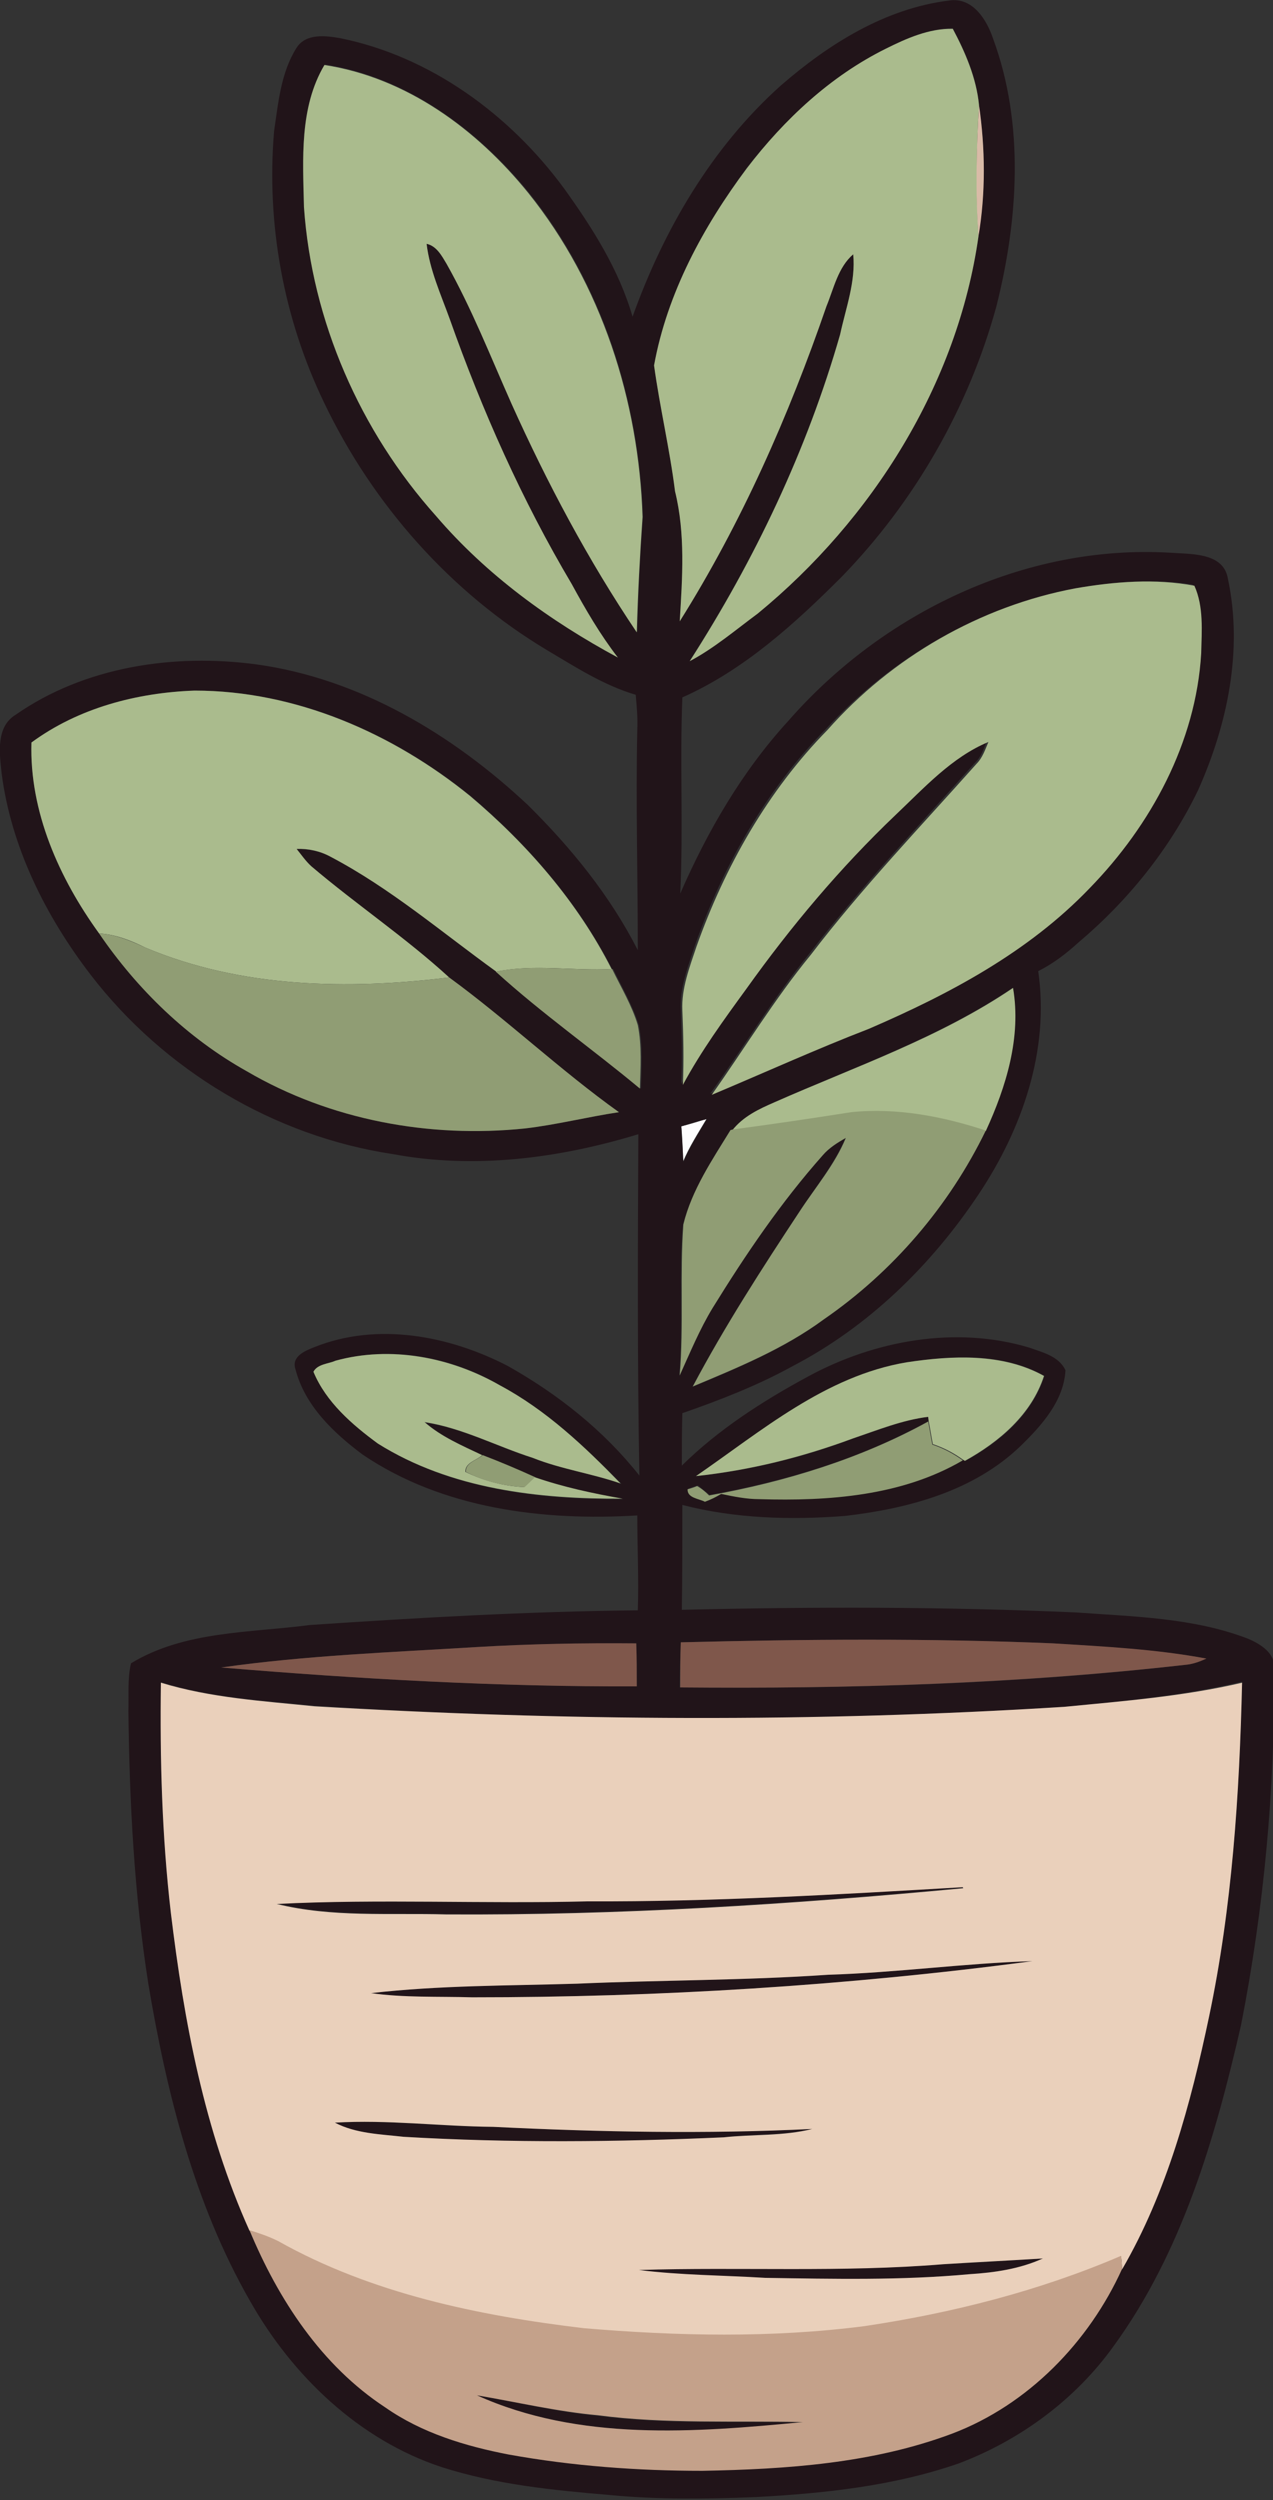
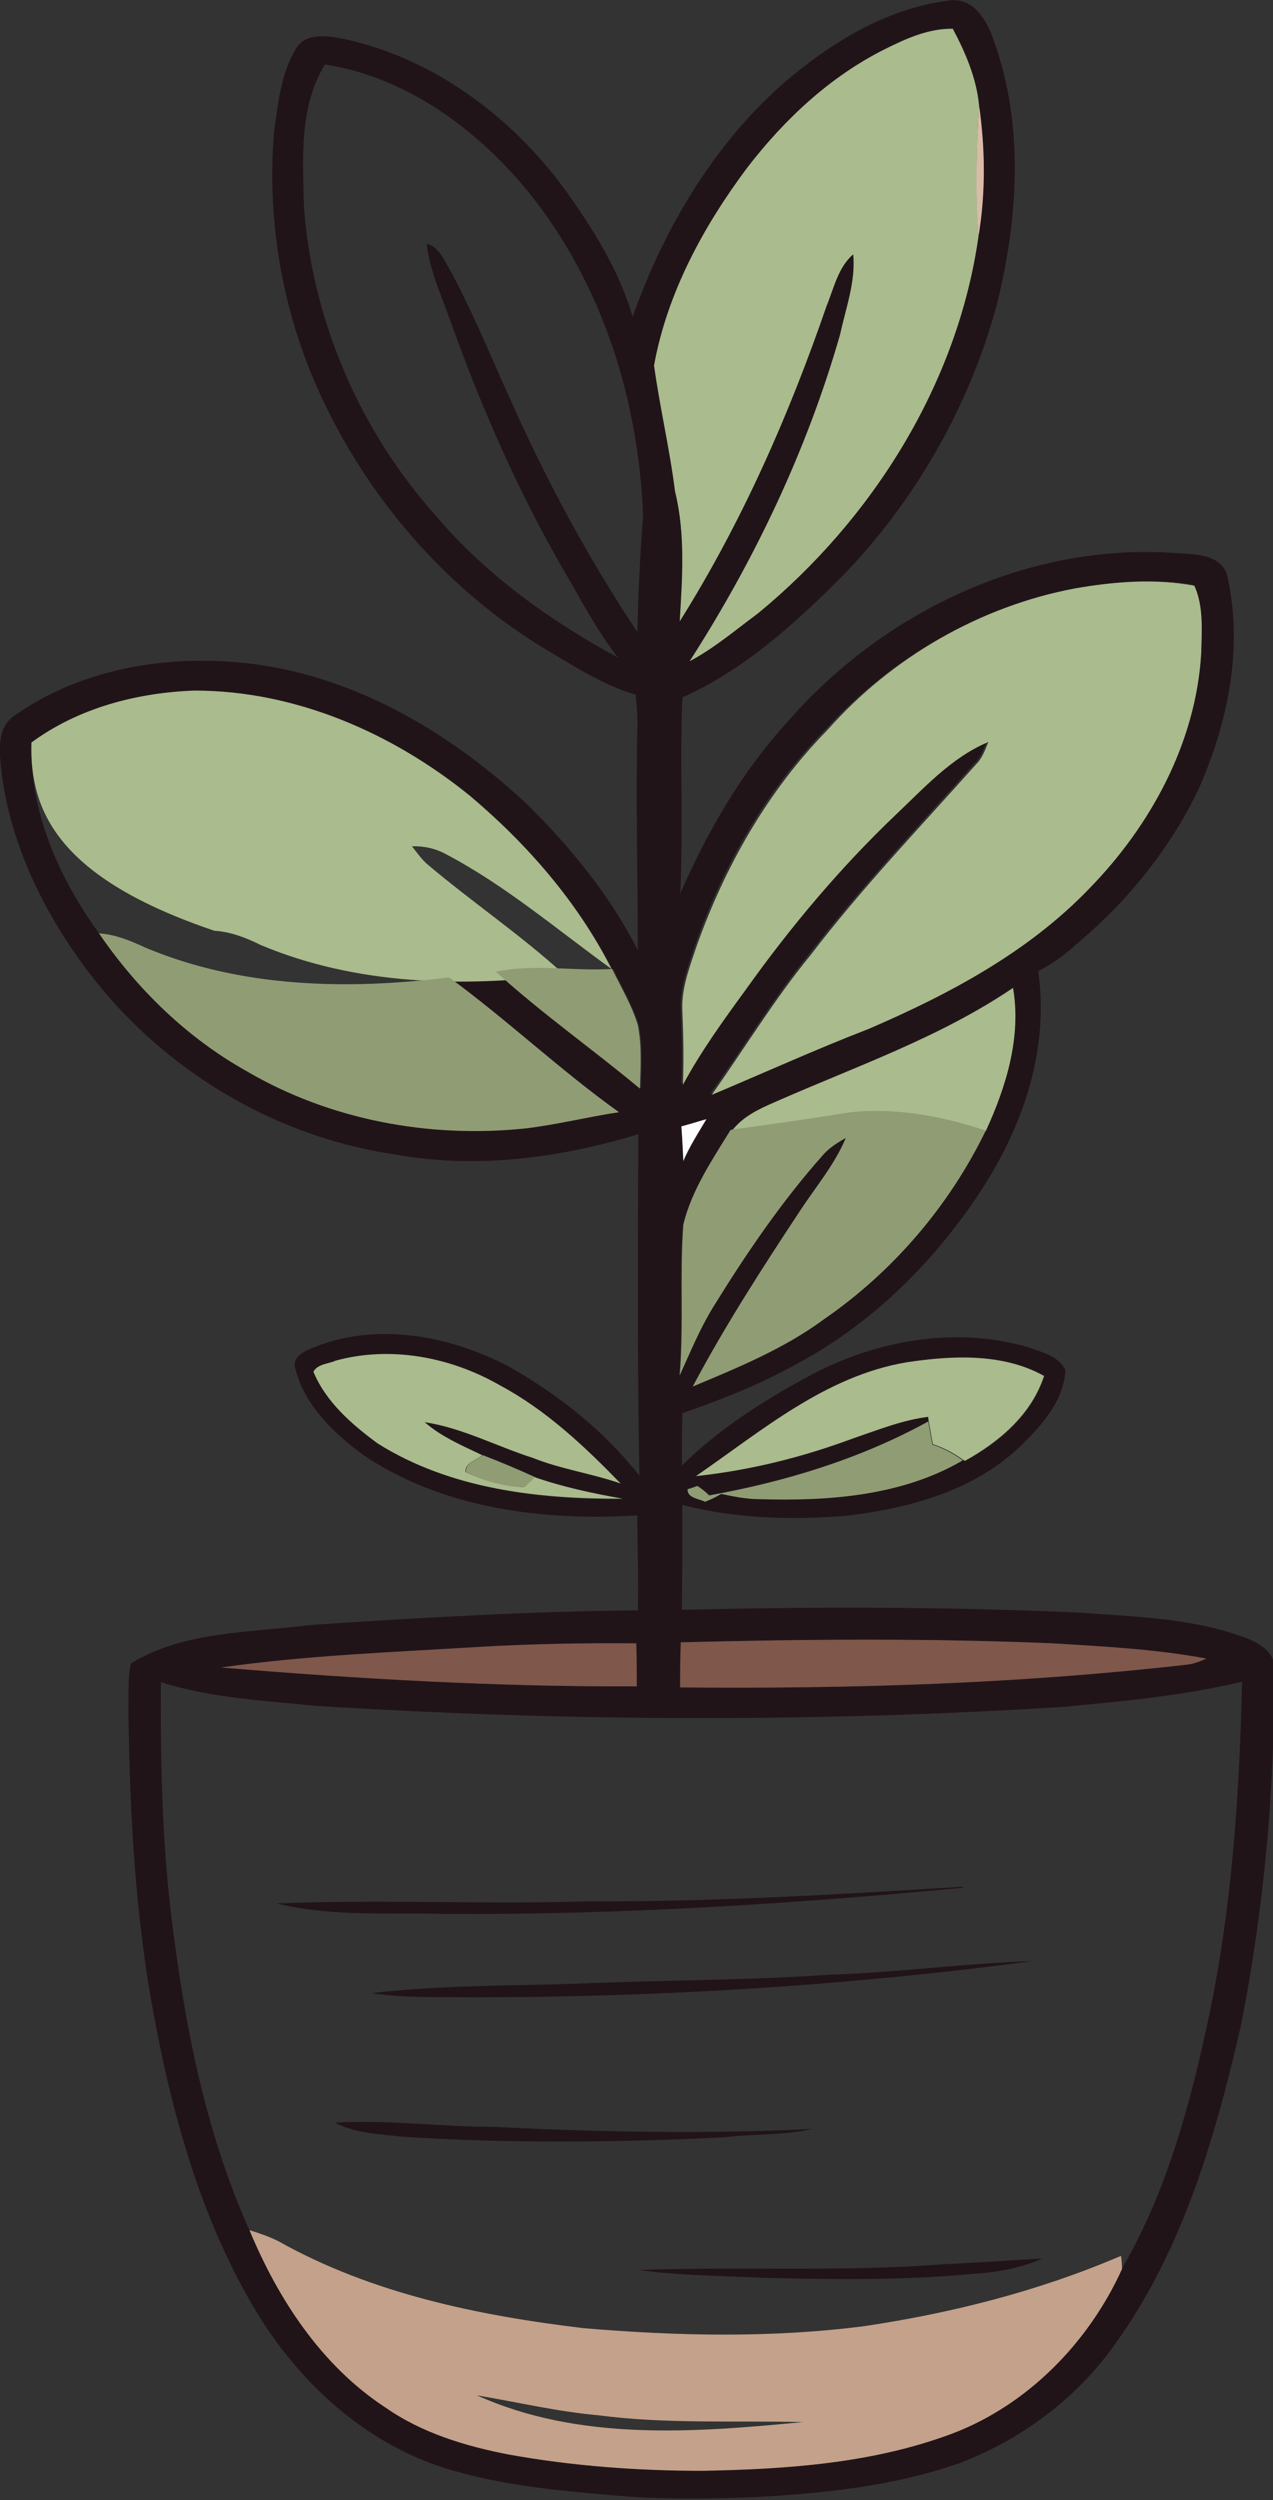
<svg xmlns="http://www.w3.org/2000/svg" version="1.1" id="Layer_1" x="0px" y="0px" viewBox="0 0 242.9 476.8" enable-background="new 0 0 242.9 476.8" xml:space="preserve">
  <rect x="0" y="0" width="242.9" height="476.8" fill="#333333" stroke="none" />
  <path fill="#FEFDFE" d="M130,214.8c1.6-0.4,3.2-0.9,4.8-1.4c-1.6,2.7-3.3,5.3-4.5,8.2C130.3,219.3,130.2,217,130,214.8z" />
  <g>
    <g>
      <path fill="#211419" d="M149,16.3c9.1-7.9,19.9-14.7,32.1-16.2c4.5-0.7,7.2,3.7,8.4,7.3c6,16.3,4.8,34.5,0.6,51.1    c-5.3,19.3-15.6,37.2-29.5,51.5c-9,9-18.7,17.8-30.4,23c-0.5,12.5,0.2,24.9-0.4,37.4c5.2-11.9,11.8-23.3,20.6-32.9    c18-20.6,45.1-33.7,72.8-32.1c4,0.3,10.3-0.1,11.1,5c2.9,13.6-0.1,27.8-5.7,40.3c-5.4,11.2-13.4,21.1-22.9,29.1    c-2.3,2.1-4.8,4-7.6,5.4c2.2,15.1-3.1,30.2-11.4,42.6c-9,13.5-21,25.2-35.4,32.7c-6.7,3.7-13.9,6.5-21.1,9    c-0.1,3.3-0.1,6.7-0.1,10c7-6.9,15.4-12.3,24.1-17c12.7-6.9,28.2-9.7,42.2-5.5c2.5,0.9,5.6,1.6,6.9,4.3    c-0.3,5.8-4.5,10.5-8.5,14.4c-9,8.7-21.5,12-33.6,13.4c-10.4,0.8-20.9,0.5-31-2.1c0,6.7,0,13.4-0.1,20c25.1-0.6,50.2-0.6,75.2,0.5    c11,0.8,22.4,1,32.8,5c2.4,1,5.3,2.8,5,5.7c0.2,22.8-1.9,45.6-6.3,68c-4.9,21.4-11.2,43.2-24.3,61.2c-7.3,10.2-17.9,18-29.6,22.4    c-12.4,4.3-25.6,5.7-38.6,6.4c-9.4,0.4-18.8,0.5-28.1-0.4c-10.7-0.9-21.6-2-31.9-5.3c-15.8-5.2-28.5-17.4-36.6-31.7    c-10.6-18.5-15.9-39.6-19.4-60.5c-2.7-17.2-3.6-34.6-3.8-52c0.1-3-0.2-6.2,0.5-9.1c10.2-6.2,22.7-5.8,34.1-7.3    c20.8-1.4,41.7-2.6,62.6-2.8c0.2-6-0.1-12.1-0.1-18.1c-18,1.1-37.2-1.3-52.4-11.6c-5.5-4.1-11-9.3-12.8-16.2    c-0.9-2.5,1.8-3.6,3.6-4.3c12-4.8,25.7-2.2,36.9,3.6c9.6,5.4,18.3,12.3,25.1,20.9c-0.4-21.7-0.3-43.4-0.2-65.1    c-15.1,4.6-31.2,6.7-46.8,3.8c-22.7-3.4-43.7-16-57.7-34.2c-8.6-11.2-15.2-24.4-17-38.5c-0.4-3.8-1.1-8.8,2.7-11.1    c13.2-9.2,30.2-11.7,45.9-9.6c19.7,2.7,37.5,13.4,51.8,26.8c8.3,8.2,15.7,17.3,21,27.7c0-14-0.4-28-0.1-42    c0.1-2.3-0.1-4.5-0.3-6.7c-6.1-1.8-11.5-5.3-16.9-8.5C86,113,71.1,96.2,61.8,76.7c-7.7-16-11-34-9.5-51.7    c0.8-5.4,1.3-11.2,4.3-15.9c1.8-2.8,5.6-2.3,8.4-1.8c17.2,3.5,32.3,14.6,42.6,28.6c5.4,7.5,10.5,15.5,13.1,24.5    C126.6,43.9,135.8,28.1,149,16.3z M169,9.3c-10.5,5.3-19.3,13.4-26.5,22.7c-8.3,11.2-15.2,23.9-17.7,37.6c1.1,8,3,15.9,4,24    c2,8.1,1.4,16.5,0.9,24.8c11.8-18.8,20.8-39.2,28-60.1c1.4-3.4,2.2-7.4,5.1-9.9c0.5,5.3-1.4,10.3-2.5,15.3    c-6.3,22.1-16.3,43-28.7,62.3c4.7-2.4,8.7-5.9,13-9.1c21.9-17.9,38.1-43.7,42.1-71.9c1.3-8.3,1.3-16.8,0.1-25.1    c-0.5-5.1-2.6-10-5-14.5C177.3,5.4,173,7.3,169,9.3z M58,39.5c1.6,21.7,10.7,42.7,25.2,58.9c9.6,11.3,21.8,20,34.7,27    c-3.4-4.4-6.1-9.2-8.8-14c-9.5-16-17.1-33.1-23.3-50.6c-1.7-4.7-3.8-9.3-4.4-14.3c1.9,0.4,2.9,2.2,3.8,3.8    C90,58.8,93.6,68,97.7,76.9c6.8,15.2,14.7,29.8,23.9,43.6c0.2-7.3,0.5-14.7,1.1-22c-0.8-22.2-7.8-44.4-21.8-61.8    c-9.8-12-23.3-22-38.9-24.4C57,20.5,57.8,30.4,58,39.5z M205.2,112.2c-18.2,3.4-35.1,13.2-47.6,26.8c-11.4,11.6-19.6,26-25,41.3    c-1.3,4-2.9,8-2.7,12.2c0.2,4.7,0.3,9.5,0.1,14.2c3.5-6.4,7.9-12.3,12.1-18.3c8.5-11.9,17.9-23.2,28.5-33.2    c5.5-5.1,10.7-10.9,17.7-13.9c-0.6,1.5-1.1,3.1-2.3,4.2c-10.7,12-21.8,23.7-31.6,36.4c-6.9,8.5-12.5,17.8-18.9,26.7    c10-4.2,19.9-8.7,30-12.6c15.3-6.6,30.5-14.6,42.1-26.8c11.7-12,20.4-27.8,21.3-44.8c0.1-4.3,0.5-8.8-1.3-12.9    C220.4,110.3,212.7,110.9,205.2,112.2z M6,141.6c-0.4,13.2,5.3,25.9,12.9,36.4c7.3,10.7,16.9,19.9,28.2,26.3    c15.9,9.3,34.9,12.8,53.1,10.9c6-0.7,11.9-2.2,17.9-3.1c-11.3-8-21.3-17.5-32.4-25.7c-8.3-7.6-17.8-13.9-26.3-21.2    c-1.1-1-1.9-2.2-2.8-3.3c2.3,0,4.5,0.4,6.5,1.5c11.4,5.9,21.2,14.4,31.6,21.9c8.7,8,18.5,14.8,27.6,22.3c0.1-4,0.4-8.1-0.4-12.1    c-1.2-3.8-3.2-7.2-4.9-10.7h-0.2c-6.5-12.7-16.1-23.8-27-33c-14.8-12-33.3-20.1-52.6-20.1C26.1,132.1,14.9,135,6,141.6z     M147.8,210.2c-2.9,1.3-6,2.7-8.1,5.3l-0.4,0.1c-3.5,5.7-7.3,11.5-9,18c-0.8,9.6,0.1,19.2-0.7,28.8c1.9-4.4,3.8-8.8,6.3-12.9    c6.3-10.2,13.1-20.1,21-29.1c1.2-1.4,2.8-2.4,4.4-3.3c-2.2,5.1-5.8,9.4-8.8,14c-7.2,10.9-14.3,21.9-20.4,33.4    c8.6-3.6,17.4-7.2,25-12.8c13.2-9.1,23.9-21.6,30.9-36c3.9-8.4,6.8-17.9,5.2-27.3C179.3,197.8,163.2,203.4,147.8,210.2z     M130,214.8c0.1,2.3,0.3,4.5,0.4,6.8c1.2-2.9,2.9-5.5,4.5-8.2C133.2,213.8,131.6,214.3,130,214.8z M64,259.5    c-1.3,0.6-3.4,0.6-4,2.2c2.4,5.8,7.3,10.1,12.3,13.7c13.9,8.7,30.7,10.6,46.7,10.5c-5.7-1-11.3-2.2-16.8-4.1    c-3.3-1.5-6.7-2.9-10-4.2c-3.8-1.8-7.8-3.5-11-6.3c7.2,1.1,13.7,4.6,20.6,6.8c5.4,2.1,11.3,2.9,16.8,4.9c-6.9-7-14.2-14-23-18.7    C86.1,258.7,74.6,256.6,64,259.5z M173,259.8c-15.5,2.6-27.7,13.1-40.2,21.7c10.3-1.1,20.3-3.5,30-7.2c4.7-1.5,9.3-3.5,14.3-4.1    l0.1,0.8c-13,7.2-27.3,11.5-41.8,14.1c-0.7-0.6-1.5-1.2-2.2-1.8c-0.5,0.1-1.4,0.4-1.8,0.6c-0.2,1.6,2.2,1.7,3.3,2.4    c1.1-0.4,2.1-0.9,3.1-1.5c2.4,0.5,4.8,1,7.3,1c13.2,0.4,27.2-0.6,38.8-7.4l0.3,0.2c6.6-3.6,12.7-8.8,15.1-16.2    C191.3,257.9,181.7,258.5,173,259.8z M129.9,313.2c-0.1,2.9-0.2,5.7-0.2,8.6c32.2,0.3,64.4-0.6,96.3-4.3c1.5-0.1,2.8-0.6,4.1-1.2    c-9.7-1.8-19.5-2.2-29.2-2.9C177.3,312.4,153.6,312.6,129.9,313.2z M42.2,318c26.4,2.2,52.8,3.7,79.3,3.6c0-2.7,0-5.5-0.1-8.2    c-10.1,0-20.3,0.1-30.4,0.7C74.7,315.1,58.4,315.7,42.2,318z M203.1,325.5c-47.6,3-95.4,2.8-143.1-0.2c-9.8-1-19.8-1.5-29.3-4.5    c-0.1,14.7,0.2,29.4,1.9,43.9c2.5,20.7,6.4,41.5,15,60.6c5.5,13.2,13.8,25.8,25.9,33.7c7,4.9,15.3,7.4,23.6,9    c12.2,2.2,24.5,3.1,36.9,3.1c16.1-0.3,32.5-1.3,47.7-7.1c14.5-5.4,26.1-17.4,32.4-31.4c8.6-14.8,13.1-31.6,16.6-48.2    c4.4-20.9,5.8-42.4,6.3-63.7C225.8,323.4,214.4,324.4,203.1,325.5z" />
    </g>
    <path fill="#211419" d="M112.1,362.6c23.9,0.1,47.8-1.3,71.6-2.8l0.1,0.2c-32.8,3.1-65.7,5.2-98.7,5c-10.8-0.3-21.7,0.6-32.3-2   C72.5,362.2,92.3,363.2,112.1,362.6z" />
    <path fill="#211419" d="M158,376.6c13-0.4,26-2.2,39-2.6c-35.4,4.7-71.2,6.9-106.9,6.9c-6.4-0.1-12.9,0.2-19.3-0.8   c13-1.5,26.2-1.4,39.3-1.8C126.1,377.6,142.1,377.7,158,376.6z" />
    <path fill="#211419" d="M63.9,404.8c10.1-0.6,20.1,0.8,30.2,0.8c20.3,1,40.7,1.4,60.9,0.4c-5.5,1.3-11.3,0.9-16.9,1.6   c-20.4,1-40.8,1.2-61.1-0.1C72.6,407,67.9,406.9,63.9,404.8z" />
    <path fill="#211419" d="M180,431.8c6.3-0.3,12.6-0.7,18.9-1.1c-4.4,2-9.2,2.7-14,3c-12.9,1.2-26,1-39,0.7c-8-0.4-16.1-0.4-24.1-1.5   C141.3,432.2,160.7,433.3,180,431.8z" />
-     <path fill="#211419" d="M91,456.8c7.7,1.3,15.3,3.2,23.1,3.9c13,1.7,26.1,1,39.1,1.3C132.5,463.9,110.4,465.6,91,456.8z" />
  </g>
  <g>
    <path fill="#AABB8D" d="M169,9.3c4-2,8.3-3.9,12.8-3.8c2.4,4.5,4.5,9.4,5,14.5c-0.5,8.3-0.6,16.7-0.1,25.1   c-4,28.2-20.3,54-42.1,71.9c-4.2,3.1-8.3,6.6-13,9.1c12.4-19.3,22.4-40.3,28.7-62.3c1.1-5.1,3-10.1,2.5-15.3   c-2.9,2.5-3.7,6.5-5.1,9.9c-7.2,20.9-16.2,41.3-28,60.1c0.5-8.3,1.1-16.7-0.9-24.8c-1-8-2.9-16-4-24c2.5-13.8,9.4-26.5,17.7-37.6   C149.7,22.7,158.5,14.5,169,9.3z" />
-     <path fill="#AABB8D" d="M58,39.5c-0.2-9.1-0.9-19,3.9-27.1c15.7,2.4,29.1,12.3,38.9,24.4c14,17.4,21.1,39.7,21.8,61.8   c-0.5,7.3-0.9,14.7-1.1,22c-9.3-13.8-17.1-28.5-23.9-43.6C93.6,68,90,58.8,85.2,50.3c-0.9-1.5-1.9-3.4-3.8-3.8   c0.6,5,2.7,9.6,4.4,14.3c6.2,17.5,13.8,34.6,23.3,50.6c2.6,4.8,5.4,9.6,8.8,14c-13-7-25.1-15.8-34.7-27   C68.7,82.2,59.5,61.2,58,39.5z" />
    <path fill="#AABB8D" d="M205.2,112.2c7.5-1.3,15.2-1.9,22.7-0.5c1.8,4,1.4,8.6,1.3,12.9c-1,17-9.6,32.8-21.3,44.8   c-11.7,12.2-26.8,20.2-42.1,26.8c-10.1,3.9-20,8.4-30,12.6c6.3-8.9,12-18.3,18.9-26.7c9.8-12.8,20.9-24.4,31.6-36.4   c1.2-1.2,1.7-2.8,2.3-4.2c-7,2.9-12.3,8.8-17.7,13.9c-10.6,10.1-20,21.3-28.5,33.2c-4.3,5.9-8.6,11.8-12.1,18.3   c0.2-4.7,0.1-9.5-0.1-14.2c-0.2-4.2,1.4-8.3,2.7-12.2c5.4-15.2,13.6-29.7,25-41.3C170.1,125.4,187,115.6,205.2,112.2z" />
-     <path fill="#AABB8D" d="M6,141.6c9-6.6,20.1-9.5,31.1-9.9c19.3,0,37.8,8.1,52.6,20.1c10.9,9.2,20.5,20.2,27,33   c-7.3,0.4-14.7-1-22,0.5c-10.4-7.5-20.2-15.9-31.6-21.9c-2-1.1-4.3-1.6-6.5-1.5c0.9,1.1,1.7,2.3,2.8,3.3c8.6,7.3,18,13.6,26.3,21.2   c-19.4,2.4-39.7,2-58-5.7c-2.8-1.4-5.7-2.5-8.8-2.7C11.3,167.5,5.6,154.8,6,141.6z" />
+     <path fill="#AABB8D" d="M6,141.6c9-6.6,20.1-9.5,31.1-9.9c19.3,0,37.8,8.1,52.6,20.1c10.9,9.2,20.5,20.2,27,33   c-10.4-7.5-20.2-15.9-31.6-21.9c-2-1.1-4.3-1.6-6.5-1.5c0.9,1.1,1.7,2.3,2.8,3.3c8.6,7.3,18,13.6,26.3,21.2   c-19.4,2.4-39.7,2-58-5.7c-2.8-1.4-5.7-2.5-8.8-2.7C11.3,167.5,5.6,154.8,6,141.6z" />
    <path fill="#AABB8D" d="M147.8,210.2c15.4-6.8,31.5-12.3,45.5-21.8c1.6,9.4-1.3,18.8-5.2,27.3c-8.2-2.7-17-4.4-25.7-3.5   c-7.6,1.2-15.1,2.3-22.7,3.4C141.8,212.9,144.8,211.5,147.8,210.2z" />
    <path fill="#AABB8D" d="M64,259.5c10.5-2.9,22-0.7,31.4,4.7c8.8,4.7,16.1,11.6,23,18.7c-5.5-1.9-11.3-2.7-16.8-4.9   c-6.9-2.2-13.4-5.7-20.6-6.8c3.2,2.8,7.2,4.5,11,6.3c-1,1-3.3,1.4-3.2,3.2c3.5,1.7,7.3,2.7,11.2,2.9c0.5-0.5,1.5-1.4,2-1.9   c5.5,1.9,11.1,3.1,16.8,4.1c-16,0.1-32.8-1.8-46.7-10.5c-4.9-3.6-9.9-7.9-12.3-13.7C60.6,260.1,62.7,260.1,64,259.5z" />
    <path fill="#AABB8D" d="M173,259.8c8.6-1.3,18.3-1.8,26.2,2.6c-2.4,7.4-8.6,12.6-15.1,16.2l-0.3-0.2c-1.8-1.3-3.7-2.3-5.8-3   c-0.3-1.5-0.5-2.9-0.8-4.4l-0.1-0.8c-4.9,0.6-9.6,2.5-14.3,4.1c-9.7,3.6-19.7,6.1-30,7.2C145.3,272.9,157.5,262.4,173,259.8z" />
  </g>
  <g>
    <path fill="#D9BBA7" d="M186.7,45.1c-0.6-8.3-0.4-16.7,0.1-25.1C188,28.3,188.1,36.8,186.7,45.1z" />
  </g>
  <g>
    <path fill="#909D74" d="M18.9,178c3.1,0.2,6,1.4,8.8,2.7c18.3,7.7,38.6,8.1,58,5.7c11.1,8.1,21.2,17.7,32.4,25.7   c-6,0.9-11.9,2.4-17.9,3.1c-18.3,1.9-37.2-1.6-53.1-10.9C35.8,198,26.2,188.7,18.9,178z" />
    <path fill="#909D74" d="M94.6,185.3c7.3-1.5,14.6-0.1,22-0.5h0.2c1.7,3.5,3.8,7,4.9,10.7c0.8,4,0.5,8.1,0.4,12.1   C113.1,200.1,103.4,193.3,94.6,185.3z" />
    <path fill="#909D74" d="M162.4,212.1c8.7-0.9,17.5,0.8,25.7,3.5c-7,14.4-17.7,26.9-30.9,36c-7.6,5.6-16.4,9.2-25,12.8   c6.1-11.5,13.2-22.5,20.4-33.4c3-4.6,6.7-8.9,8.8-14c-1.6,0.9-3.2,1.9-4.4,3.3c-8,9-14.7,18.9-21,29.1c-2.5,4.1-4.3,8.5-6.3,12.9   c0.8-9.6,0-19.2,0.7-28.8c1.6-6.6,5.5-12.3,9-18l0.4-0.1C147.3,214.4,154.8,213.3,162.4,212.1z" />
    <path fill="#909D74" d="M135.3,285.2c14.5-2.6,28.9-7,41.8-14.1c0.3,1.5,0.5,2.9,0.8,4.4c2.1,0.7,4,1.7,5.8,3   c-11.6,6.8-25.6,7.8-38.8,7.4c-2.5,0-4.9-0.5-7.3-1c-1,0.6-2,1.1-3.1,1.5c-1.1-0.6-3.4-0.7-3.3-2.4c0.5-0.1,1.4-0.4,1.8-0.6   C133.9,283.9,134.6,284.5,135.3,285.2z" />
    <path fill="#909D74" d="M92.1,277.5c3.4,1.3,6.7,2.7,10,4.2c-0.5,0.5-1.5,1.4-2,1.9c-3.9-0.2-7.8-1.1-11.2-2.9   C88.8,278.9,91,278.5,92.1,277.5z" />
  </g>
  <g>
    <path fill="#7F574B" d="M129.9,313.2c23.7-0.6,47.4-0.8,71.1,0.2c9.8,0.6,19.6,1.1,29.2,2.9c-1.3,0.6-2.7,1.1-4.1,1.2   c-32,3.6-64.2,4.6-96.3,4.3C129.8,318.9,129.8,316.1,129.9,313.2z" />
    <path fill="#7F574B" d="M42.2,318c16.2-2.3,32.5-2.9,48.8-3.9c10.1-0.6,20.2-0.8,30.4-0.7c0.1,2.7,0.1,5.4,0.1,8.2   C95,321.7,68.6,320.2,42.2,318z" />
  </g>
  <g>
    <g>
-       <path fill="#EAD0BB" d="M203.1,325.5c11.3-1.1,22.8-2,33.9-4.6c-0.5,21.4-1.9,42.8-6.3,63.7c-3.5,16.6-8,33.4-16.6,48.2    c0-0.6-0.1-1.9-0.2-2.5c-15.6,6.8-32.1,10.9-48.9,13.4c-17.8,2.3-35.8,1.9-53.6,0.4c-20.1-2.4-40.5-6.6-58.3-16.6    c-1.8-0.9-3.6-1.5-5.5-2.1c-8.6-19.1-12.5-39.9-15-60.6c-1.7-14.6-2.1-29.3-1.9-43.9c9.5,2.9,19.5,3.5,29.3,4.5    C107.6,328.2,155.4,328.5,203.1,325.5z M112.1,362.6c-19.8,0.5-39.6-0.5-59.3,0.5c10.5,2.6,21.5,1.7,32.3,2    c33,0.2,65.9-1.9,98.7-5l-0.1-0.2C159.9,361.3,136,362.7,112.1,362.6z M158,376.6c-16,1.1-32,1-47.9,1.7    c-13.1,0.4-26.2,0.3-39.3,1.8c6.4,0.9,12.8,0.6,19.3,0.8c35.7,0,71.5-2.2,106.9-6.9C184,374.4,171.1,376.2,158,376.6z M63.9,404.8    c4,2.1,8.7,2.2,13.1,2.7c20.4,1.2,40.8,1,61.1,0.1c5.6-0.6,11.4-0.2,16.9-1.6c-20.3,1-40.6,0.6-60.9-0.4    C84,405.5,74,404.2,63.9,404.8z M180,431.8c-19.3,1.6-38.8,0.5-58.1,1.1c8,1,16,1,24.1,1.5c13,0.2,26,0.5,39-0.7    c4.8-0.3,9.6-1,14-3C192.6,431.1,186.3,431.4,180,431.8z" />
-     </g>
+       </g>
  </g>
  <g>
    <g>
      <path fill="#C4A18A" d="M47.6,425.3c1.9,0.6,3.7,1.2,5.5,2.1c17.8,10,38.2,14.2,58.3,16.6c17.8,1.5,35.8,1.9,53.6-0.4    c16.7-2.5,33.3-6.7,48.9-13.4c0.1,0.6,0.2,1.9,0.2,2.5c-6.3,13.9-17.9,25.9-32.4,31.4c-15.2,5.7-31.6,6.8-47.7,7.1    c-12.3,0-24.7-0.9-36.9-3.1c-8.3-1.6-16.6-4.1-23.6-9C61.3,451.1,53.1,438.5,47.6,425.3z M91,456.8c19.5,8.8,41.5,7.1,62.2,5.1    c-13-0.3-26.2,0.4-39.1-1.3C106.3,459.9,98.7,458.1,91,456.8z" />
    </g>
  </g>
</svg>